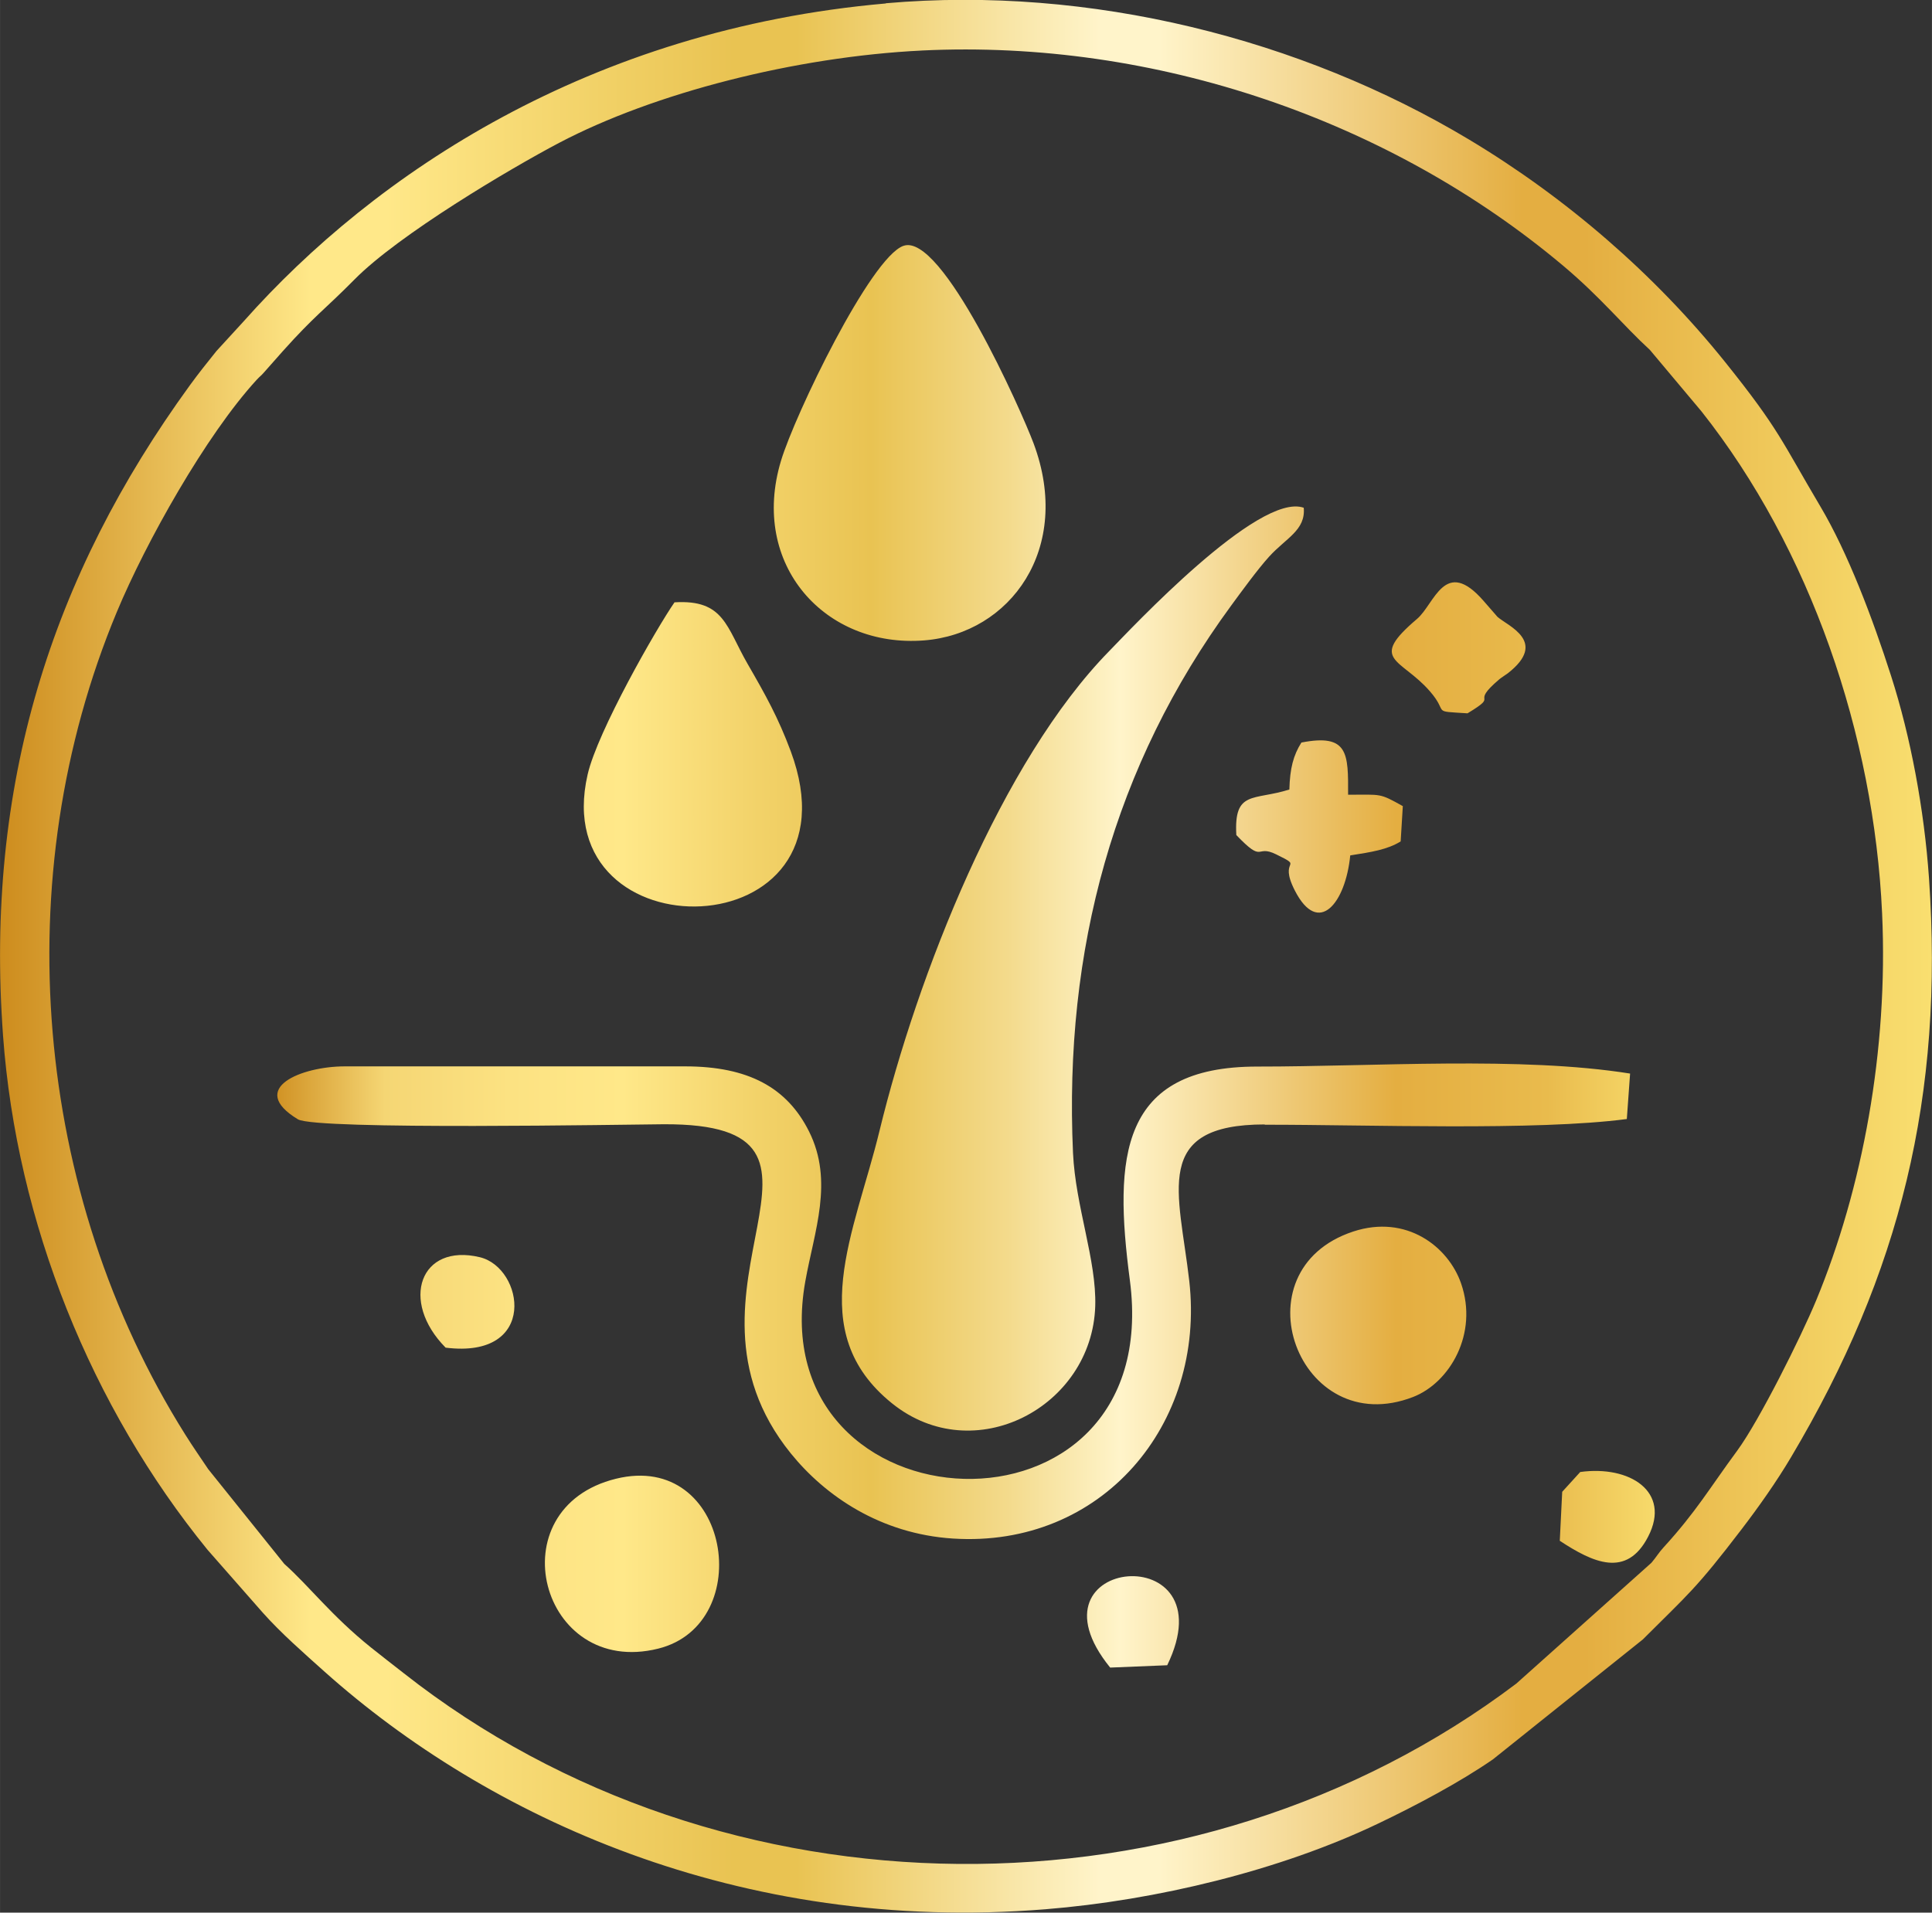
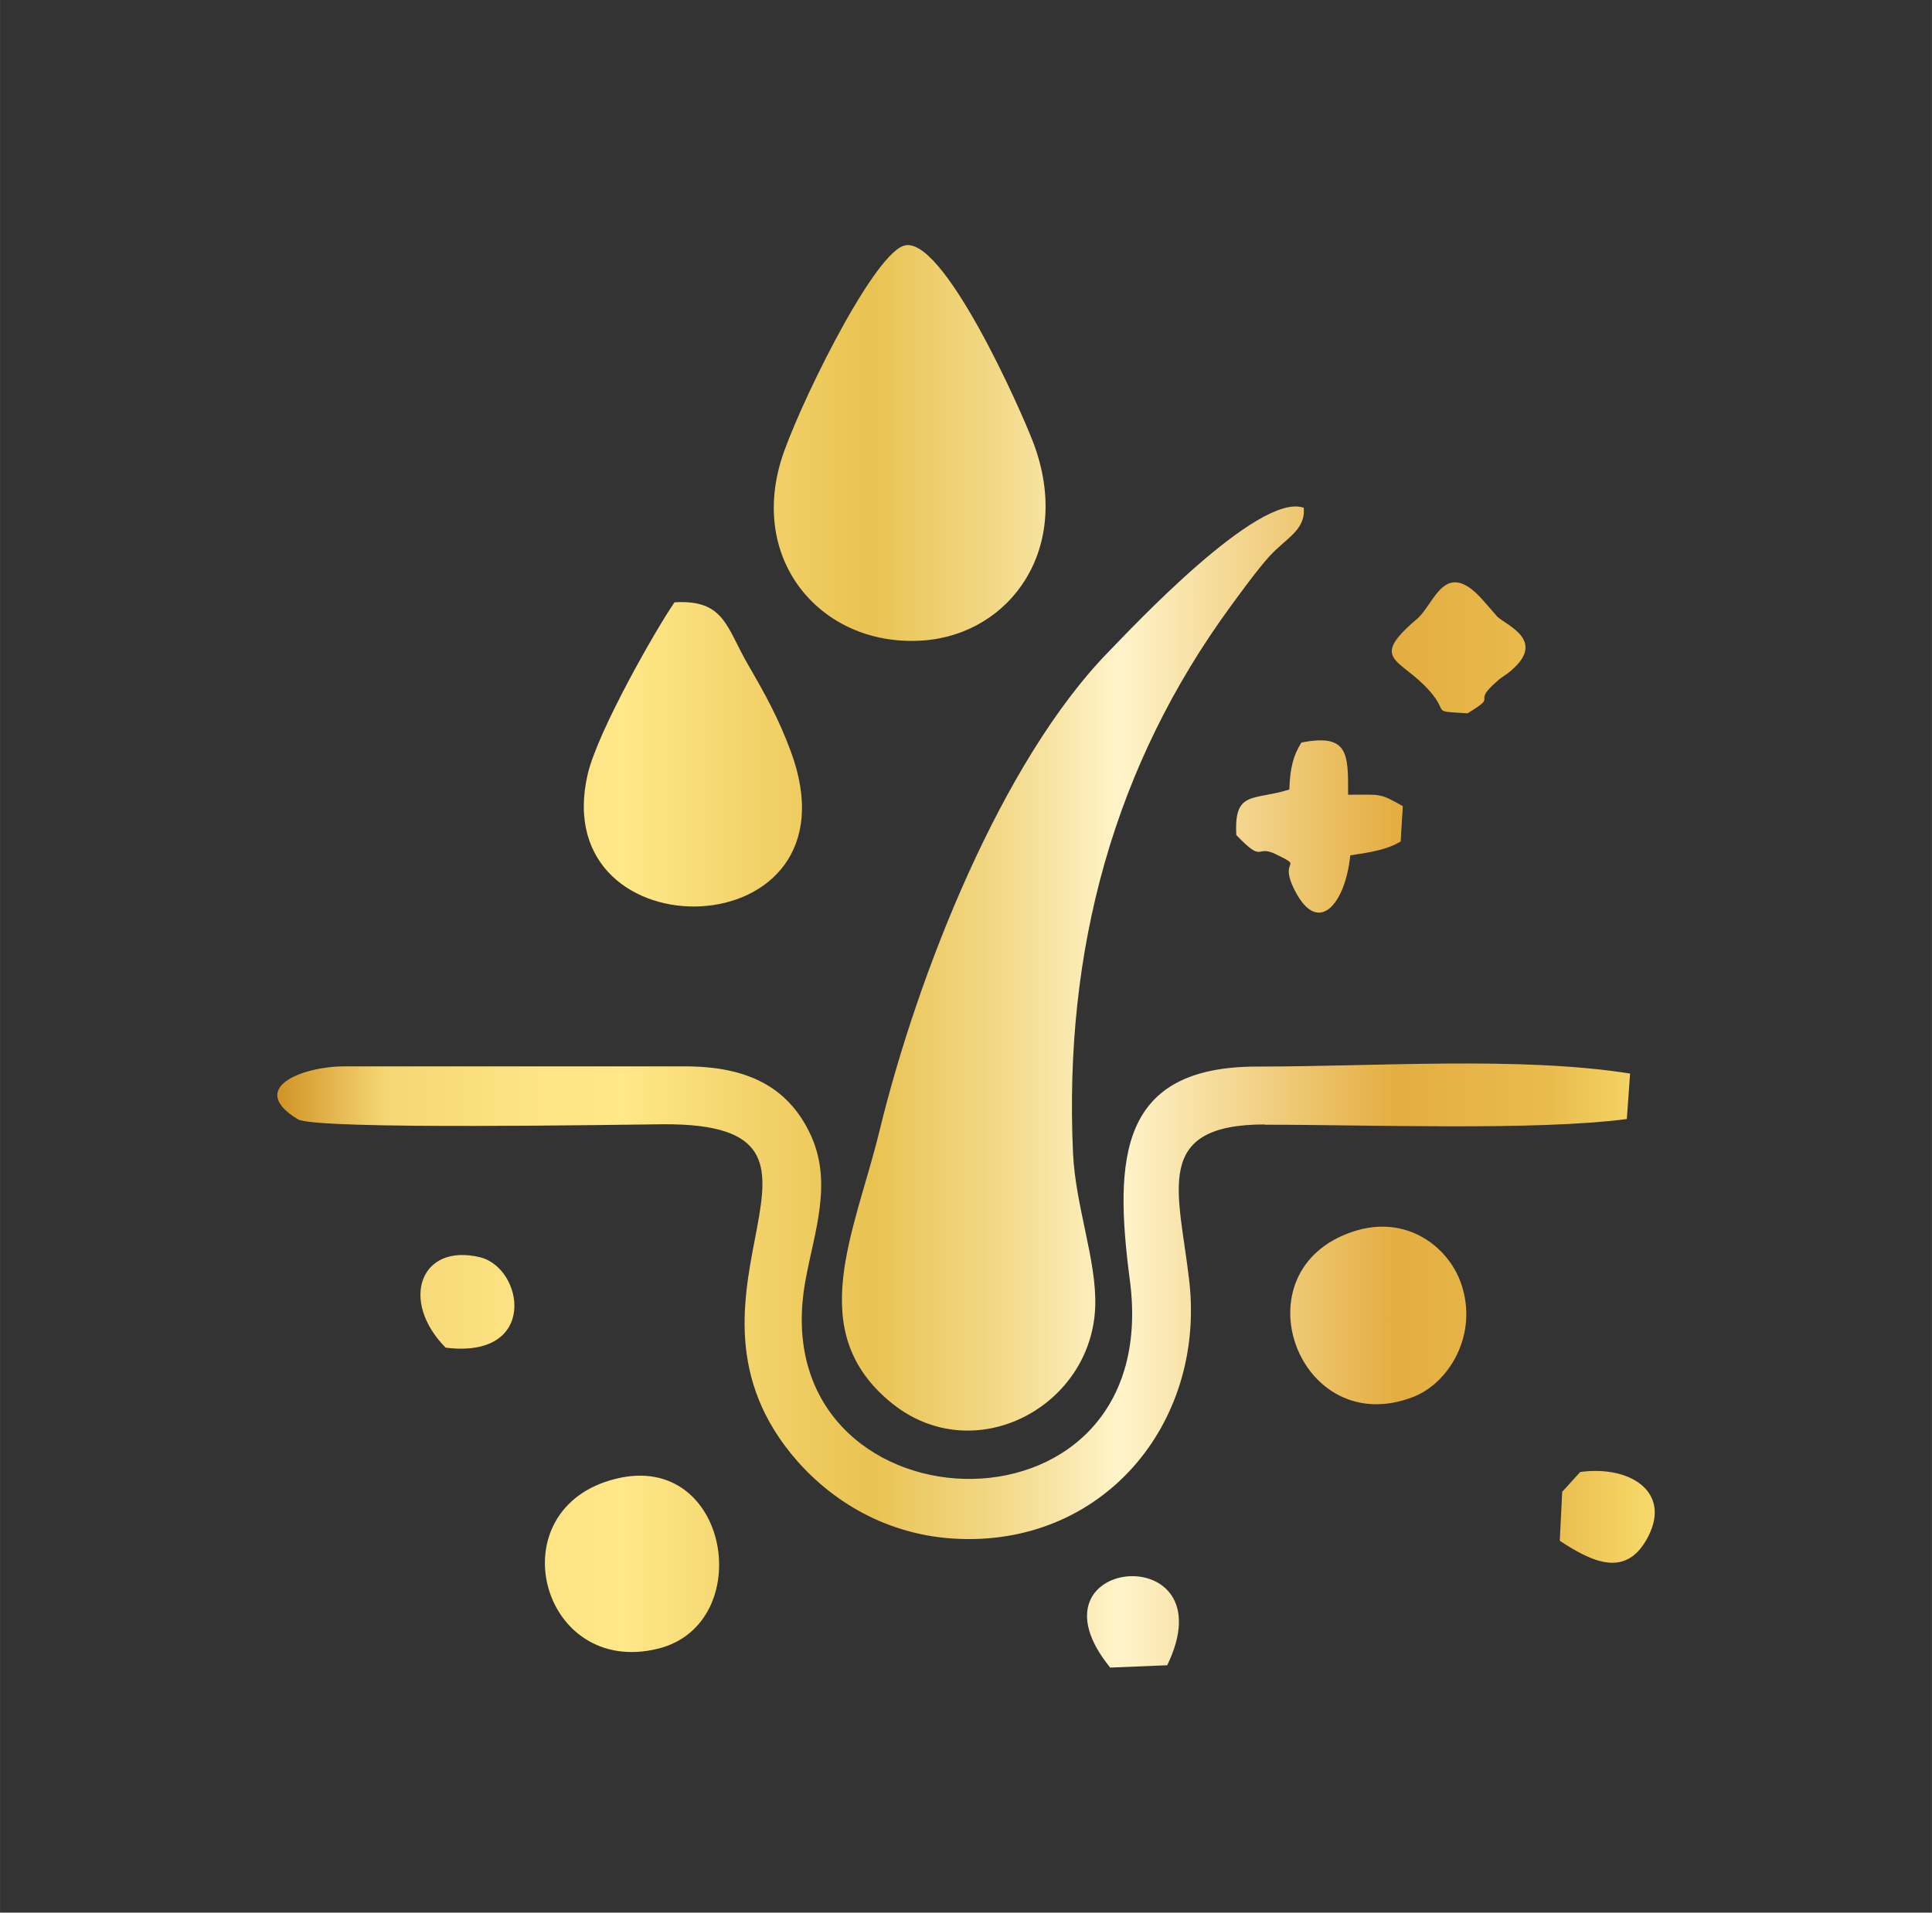
<svg xmlns="http://www.w3.org/2000/svg" viewBox="0 0 206.9 204.88" style="shape-rendering:geometricPrecision; text-rendering:geometricPrecision; image-rendering:optimizeQuality; fill-rule:evenodd; clip-rule:evenodd" version="1.1" height="29.326mm" width="29.616mm" xml:space="preserve">
  <rect x="0" y="0" width="206.9" height="204.88" fill="#333333" stroke="none" />
  <defs>
    <style type="text/css">
   
    .fil1 {fill:url(#id0)}
    .fil0 {fill:url(#id1);fill-rule:nonzero}
   
  </style>
    <linearGradient y2="102.44" x2="177.21" y1="102.44" x1="29.69" gradientUnits="userSpaceOnUse" id="id0">
      <stop style="stop-opacity:1; stop-color:#D19325" offset="0" />
      <stop style="stop-opacity:1; stop-color:#F5D674" offset="0.078" />
      <stop style="stop-opacity:1; stop-color:#FCE282" offset="0.169" />
      <stop style="stop-opacity:1; stop-color:#FFE889" offset="0.251" />
      <stop style="stop-opacity:1; stop-color:#F2D269" offset="0.349" />
      <stop style="stop-opacity:1; stop-color:#E9C352" offset="0.431" />
      <stop style="stop-opacity:1; stop-color:#F3DA8B" offset="0.529" />
      <stop style="stop-opacity:1; stop-color:#FFF4CA" offset="0.612" />
      <stop style="stop-opacity:1; stop-color:#E4AE41" offset="0.812" />
      <stop style="stop-opacity:1; stop-color:#E9BB4D" offset="0.922" />
      <stop style="stop-opacity:1; stop-color:#F7DA6B" offset="1" />
    </linearGradient>
    <linearGradient y2="102.44" x2="206.9" y1="102.44" x1="0" gradientUnits="userSpaceOnUse" id="id1">
      <stop style="stop-opacity:1; stop-color:#CD8C1D" offset="0" />
      <stop style="stop-opacity:1; stop-color:#FFE889" offset="0.161" />
      <stop style="stop-opacity:1; stop-color:#FFE889" offset="0.18" />
      <stop style="stop-opacity:1; stop-color:#FFE889" offset="0.2" />
      <stop style="stop-opacity:1; stop-color:#E9C352" offset="0.38" />
      <stop style="stop-opacity:1; stop-color:#E9C352" offset="0.412" />
      <stop style="stop-opacity:1; stop-color:#FFF4CA" offset="0.569" />
      <stop style="stop-opacity:1; stop-color:#FFF4CA" offset="0.6" />
      <stop style="stop-opacity:1; stop-color:#E4AE41" offset="0.788" />
      <stop style="stop-opacity:1; stop-color:#E4AE41" offset="0.82" />
      <stop style="stop-opacity:1; stop-color:#F9DF70" offset="1" />
    </linearGradient>
  </defs>
  <g id="Layer_x0020_1">
-     <path d="M98.74 5.41c25.03,-1.21 50.14,7.48 68.68,23.07 4.03,3.39 6.42,6.39 9.27,9l5.52 6.58c11.67,14.74 18.48,34.67 19.35,53.78 0.67,14.68 -2.11,29.51 -7.07,41.48 -1.63,3.93 -6.09,12.86 -8.43,16.05 -3.01,4.09 -4.41,6.56 -7.9,10.38 -0.55,0.6 -0.8,1.07 -1.31,1.66l-14.47 12.94c-34.6,26.13 -85.01,25.75 -119.16,-1.13 -1.28,-1 -2.24,-1.74 -3.48,-2.73 -4.27,-3.43 -6.57,-6.53 -9.3,-8.97l-8.14 -10.14c-0.75,-1.12 -1.61,-2.35 -2.47,-3.72 -16.22,-25.83 -19.19,-59.64 -7.32,-88.11 3.12,-7.49 9.56,-18.96 14.97,-24.86 0.4,-0.43 0.44,-0.4 0.73,-0.73l2.07 -2.34c3.42,-3.82 4.48,-4.44 7.67,-7.67 4.75,-4.82 16.69,-11.89 21.93,-14.65 10.13,-5.33 25.29,-9.23 38.89,-9.89zm-3.87 -5.04c-31.73,2.78 -54.77,18.29 -68.74,34.01l-2.95 3.22c-0.92,1.14 -1.96,2.45 -2.84,3.66 -14.89,20.49 -21.97,42.91 -20.02,69.65 1.46,20.07 9.47,39.84 21.9,55.1l5.92 6.74c1.96,2.2 4.34,4.28 6.65,6.35 17.34,15.47 44.29,28.07 77.16,25.42 11.88,-0.96 25.12,-4.15 35.64,-9.18 4,-1.91 8.69,-4.39 12.28,-6.87l16.06 -12.85c4.87,-4.87 5.66,-5.36 10.6,-11.83 1.78,-2.33 3.71,-5.05 5.28,-7.7 11.7,-19.69 16.39,-38.73 14.77,-62.04 -0.51,-7.32 -1.96,-15.12 -4.06,-21.65 -1.99,-6.21 -4.64,-13.2 -7.55,-18.11 -4.19,-7.07 -4.42,-8.27 -10.2,-15.48 -7.58,-9.45 -17.07,-17.64 -27.46,-23.87 -17.96,-10.77 -40.53,-16.51 -62.45,-14.59z" class="fil0" />
    <path d="M139.62 54.39c-4.83,-1.71 -18.52,12.99 -20.81,15.33 -11.54,11.76 -20.57,34.73 -24.63,51.44 -2.65,10.9 -8.18,21.49 1.34,29.16 8.78,7.08 21.43,0.41 21.77,-10.41 0.15,-4.92 -2.11,-10.65 -2.38,-16.4 -0.99,-21.78 4.38,-41.51 16.93,-58.63 1.04,-1.42 2.86,-3.92 4.07,-5.25 1.8,-1.99 3.93,-2.83 3.71,-5.24zm-4.18 66.09c11.04,-0.01 29.05,0.67 38.78,-0.61l0.35 -4.87c-11.74,-1.87 -27.4,-0.74 -39.91,-0.75 -14.74,-0.01 -15.4,9.67 -13.66,22.9 3.87,29.44 -39.62,27.23 -34.76,0.11 0.96,-5.38 3.07,-10.72 0.4,-16.06 -2.35,-4.7 -6.5,-6.97 -13.27,-6.97l-36.47 0c-4.58,0 -10.48,2.35 -5,5.67 1.93,1.17 35.5,0.55 39.16,0.53 22.83,-0.11 -0.62,17.64 13.63,35.26 3.68,4.55 9.59,8.62 17.37,9.12 15.93,1.02 27.05,-12.22 25.3,-27.6 -1.09,-9.55 -4.06,-16.75 8.08,-16.76zm-38.71 -94.14c-3.52,1.3 -11.59,18.04 -13.09,23.01 -3.38,11.18 4.76,20.08 15.32,19.25 9.23,-0.72 15.93,-9.84 11.73,-21.1 -1.32,-3.53 -9.83,-22.67 -13.95,-21.16zm-24.49 38.17c-1.93,2.78 -8.25,13.83 -9.31,18.45 -4.51,19.57 29.71,18.92 21.75,-2.49 -1.35,-3.62 -2.71,-6.05 -4.61,-9.34 -2.29,-3.96 -2.51,-6.93 -7.82,-6.61zm72.68 67.41c-12.61,4.16 -5.85,22.48 6.42,17.72 3.91,-1.52 7,-6.77 5.13,-12.16 -1.37,-3.95 -5.86,-7.43 -11.55,-5.56zm-78.95 26.48c-12.87,3.16 -8.13,21.35 4.52,18.2 10.6,-2.64 7.7,-21.2 -4.52,-18.2zm72.12 -73.83c-3.85,1.22 -5.96,0.04 -5.69,4.88 3,3.14 2.02,0.97 4.25,2.06 3.15,1.54 0.18,0.3 2.02,3.89 2.54,4.96 5.43,1.33 5.93,-3.77 2.24,-0.35 3.99,-0.62 5.4,-1.5l0.23 -3.78c-2.55,-1.42 -2.23,-1.22 -5.86,-1.22 0.02,-4.42 0.04,-6.57 -5,-5.59 -0.86,1.36 -1.23,2.76 -1.29,5.04zm19.07 -8.16c3.61,-2.18 0.06,-0.8 3.41,-3.65 0.17,-0.15 0.74,-0.51 0.92,-0.65 4.31,-3.38 0.02,-5.03 -1.12,-6.03l-1.48 -1.7c-4.17,-4.8 -5.25,0.32 -7.14,1.92 -5.28,4.48 -1.72,4.18 1.38,7.75 2.1,2.41 0.01,2.1 4.02,2.36zm-109.44 67.95c9.97,1.24 8.38,-8.56 3.66,-9.69 -6.39,-1.53 -8.6,4.69 -3.66,9.69zm119.58 15.43l-0.26 5.26c3.55,2.33 7.16,4.04 9.47,-0.46 2.48,-4.82 -2,-7.64 -7.28,-6.91l-1.92 2.11zm-48.41 18.84l6.11 -0.25c6.66,-13.75 -15.84,-11.73 -6.11,0.25z" class="fil1" />
  </g>
</svg>